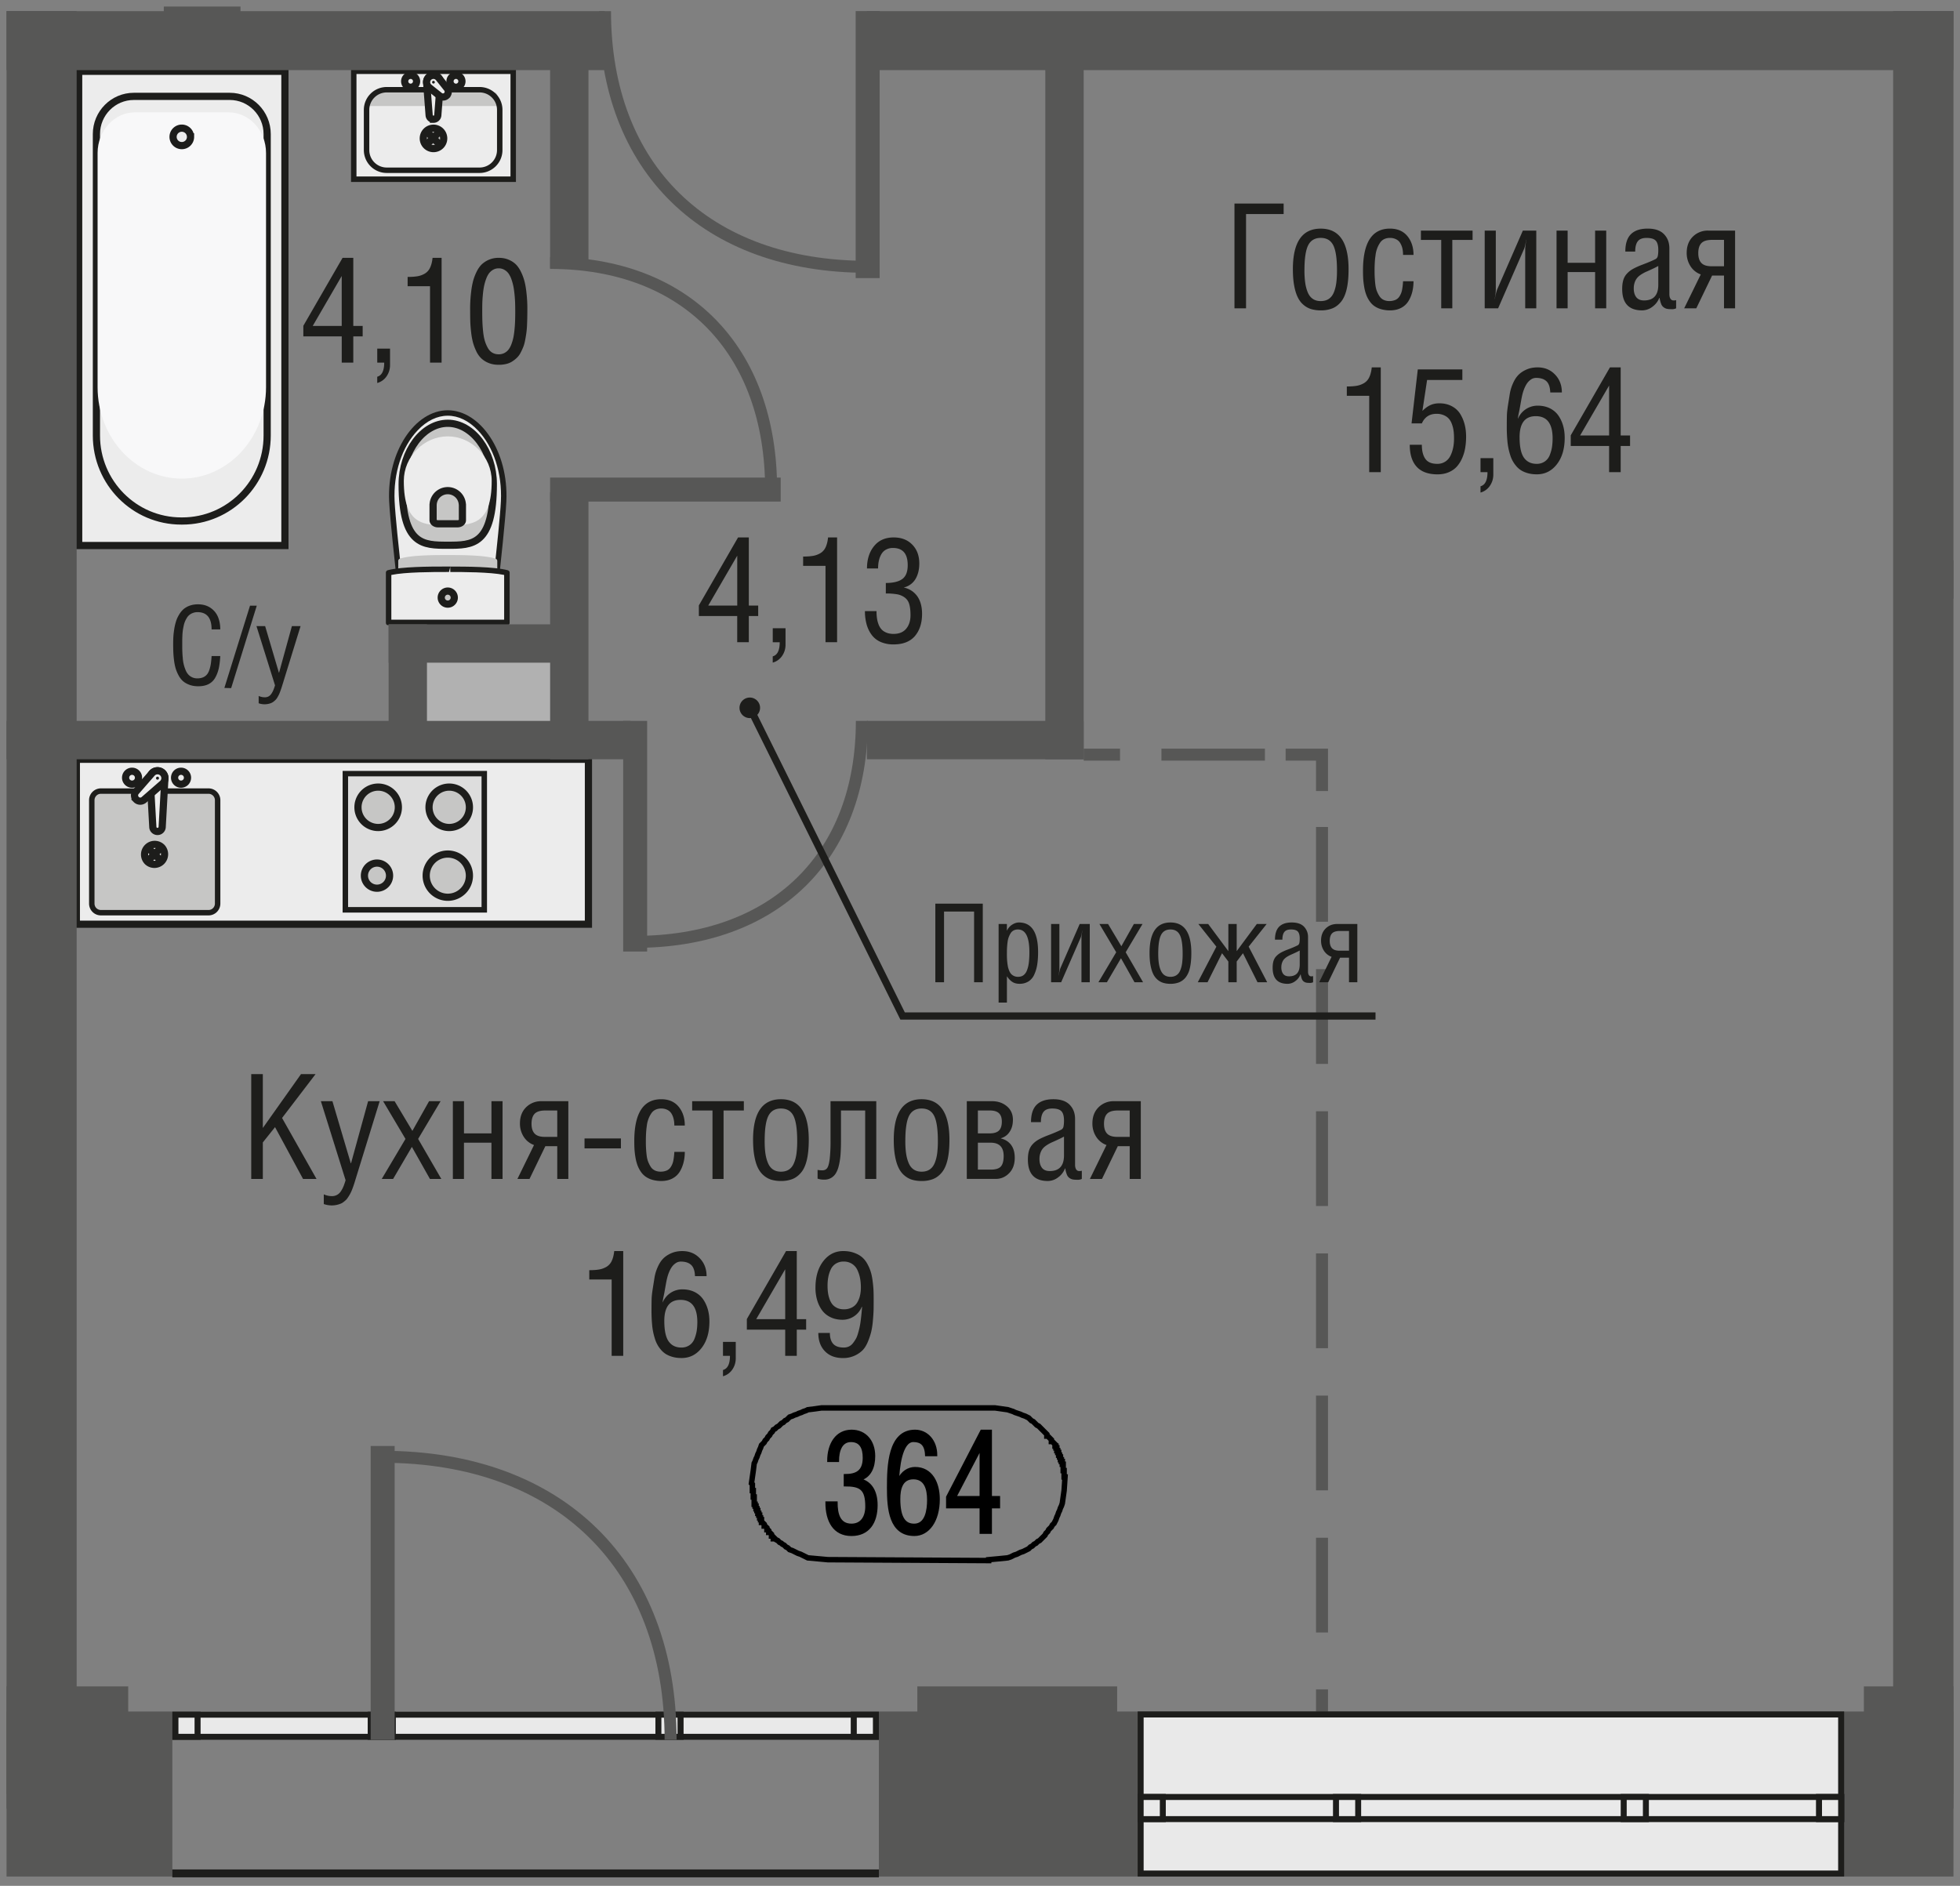
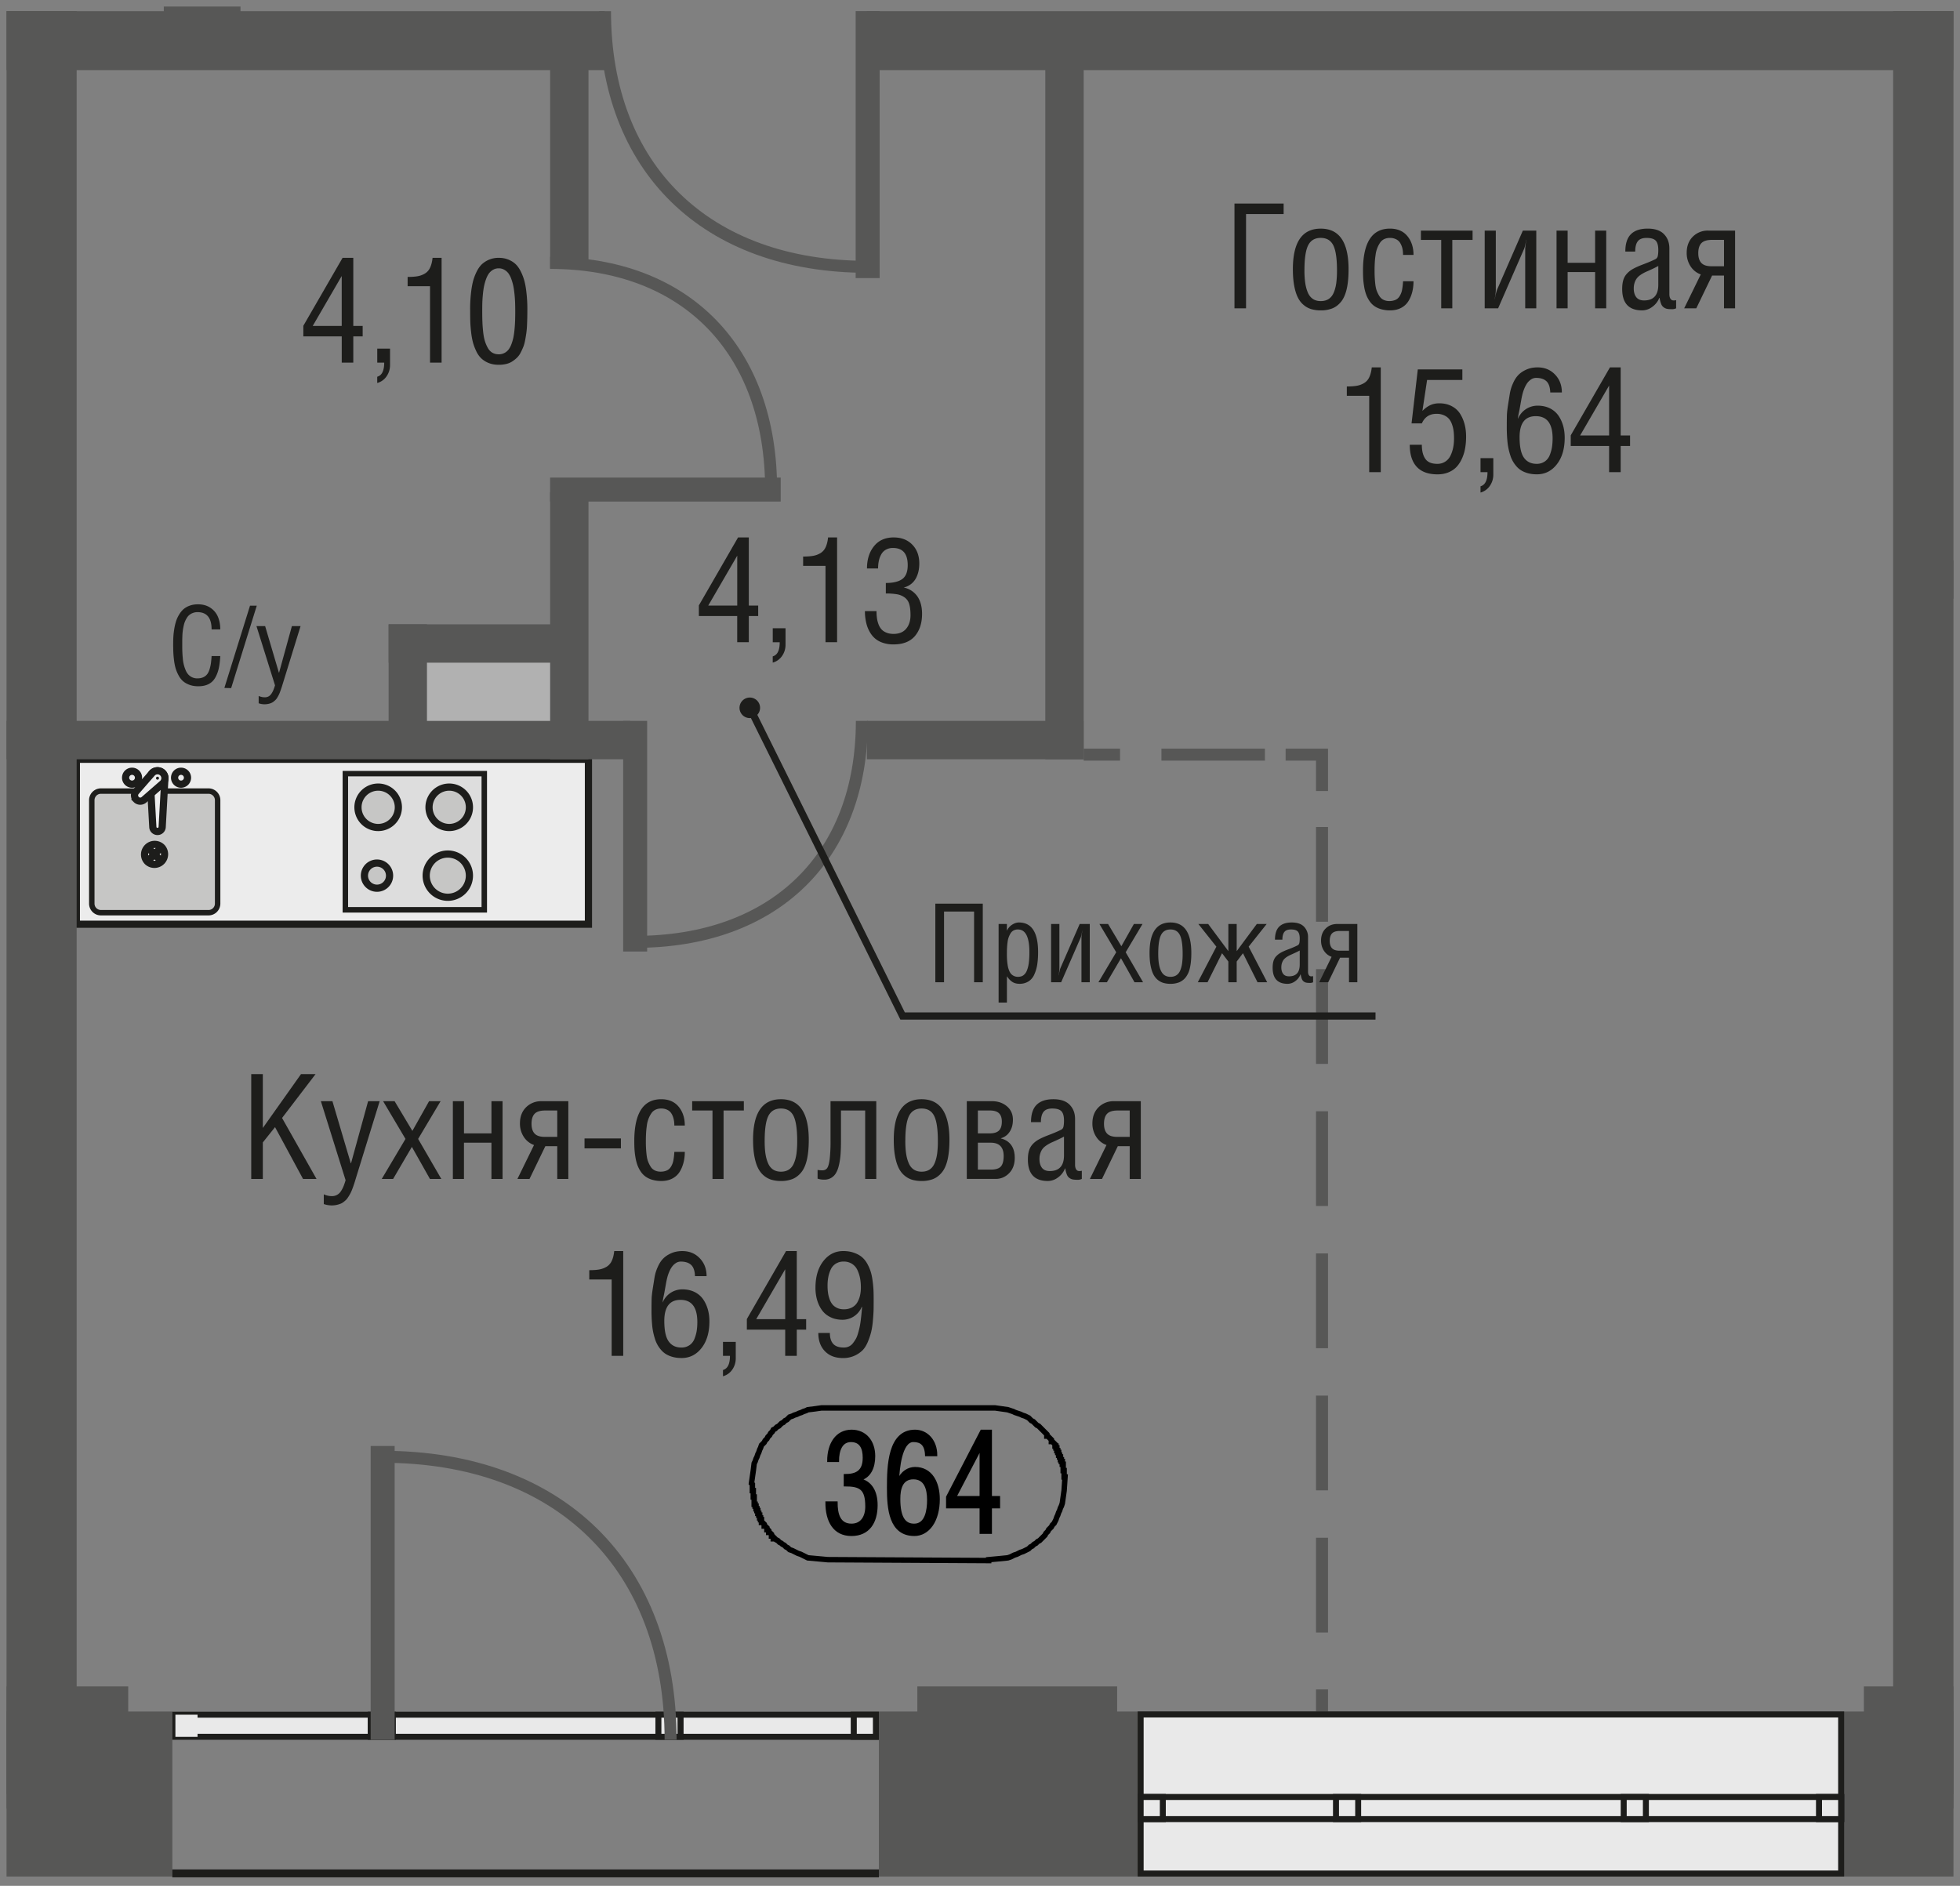
<svg xmlns="http://www.w3.org/2000/svg" version="1.1" viewBox="91.965 197.51 89.897 86.51">
  <rect x="91.965" y="197.51" width="89.897" height="86.51" fill="#808080" stroke="none" />
  <path fill="none" d="M92.265 197.81h89.297v85.91H92.265z" />
  <path fill="none" d="M94.927 199.905h83.665v75.023H94.927z" />
  <clipPath id="a">
    <path fill="none" d="M92.265 197.81h89.297v85.91H92.265z" />
  </clipPath>
  <g clip-path="url(#a)">
    <path fill="none" stroke="#000" stroke-width=".25" stroke-miterlimit="10" d="M140.771 265.264v-.292h-.042v-.292h-.041v-.125h-.042v-.083h-.042v-.125h-.041v-.084h-.042v-.125h-.042v-.083h-.041v-.125h-.042v-.083h-.042v-.084l-.125-.125h-.042v-.083l-.166-.167h-.042v-.083l-.375-.376-.083-.041-.167-.167-.084-.042-.125-.125-.166-.083-.125-.042-.084-.041-.25-.084-.083-.041-.25-.084-.584-.083h-7.961l-.292.042-.333.041-.084.042-.125.042-.083.041-.125.042-.083.042-.126.041-.083.042-.125.042-.125.125-.083.041-.084.084-.083.041-.125.125-.083.042-.084.083-.083.042-.042.084-.083.083-.042.083-.083.084-.042.083-.083.083-.042.084-.125.125-.042.125-.041.083-.042.125-.042.084-.041.125-.042.083-.042.125-.042.083-.041.334-.084.583.042.042v.292h.042v.292h.041v.333h.042v.084h.042v.124h.042v.084h.041v.125h.042v.083h.042v.125h.041v.084h.042v.125h.042l.083.083v.084h.042l.083.083v.083h.042l.041.042v.083h.042l.083.084v.083h.042l.042.042v.083h.083l.042.042.083.041.084.084.083.041.042.042.083.042.083.083.084.042.083.083.125.042.25.125.125.042.334.166.917.084 7.377.041v-.041l.459-.042.417-.042.125-.041.166-.084.126-.041.166-.084.125-.041.25-.125.084-.084.083-.041.084-.084.083-.042.083-.083.084-.042.25-.25.041-.083.084-.083.041-.084.125-.125.042-.083.083-.083.084-.167.042-.125.041-.084.042-.125.042-.083.041-.125.042-.083.042-.125.083-.584.042-.625z" />
    <g stroke="#000" stroke-width=".1" stroke-miterlimit="10">
      <path d="M130.713 265.179c.544 0 .871-.176.871-.8 0-.455-.158-.766-.59-.766-.444 0-.596.441-.596.916h-.444c0-.78.374-1.385 1.07-1.385.624 0 1.034.469 1.034 1.164 0 .507-.182.942-.638 1.072.497.124.748.553.748 1.177 0 .78-.356 1.365-1.15 1.365-.801 0-1.146-.637-1.146-1.488h.461c0 .507.112 1.02.685 1.02.461 0 .683-.357.683-.838 0-.82-.28-.97-.988-.97v-.467zM132.695 265.751c0-.975.03-2.607 1.239-2.607.555 0 .97.469.97 1.118h-.462c-.018-.487-.234-.65-.585-.65-.578 0-.683 1.307-.707 1.82h.006c.164-.402.48-.578.778-.578.753 0 1.086.676 1.086 1.43 0 1.001-.479 1.638-1.116 1.638-1.128 0-1.21-1.216-1.21-2.17zm.514.514c0 .89.263 1.19.684 1.19.549 0 .643-.664.643-1.138 0-.514-.14-.995-.679-.995-.549 0-.648.513-.648.943zM136.979 263.144h.432v3.043h.374v.468h-.374v1.17h-.467v-1.17h-1.537v-.475l1.572-3.036zm-1.198 3.043h1.163v-2.23l-1.163 2.23z" />
    </g>
    <g>
      <path fill="#B1B1B1" d="M110.526 227.031h7.53v4.43h-7.53z" />
      <path fill="#ECECEC" d="M95.466 232.34h23.487v7.567H95.466z" />
      <path fill="none" stroke="#1D1D1B" stroke-width=".33" stroke-miterlimit="10" d="M95.467 232.34h23.487v7.567H95.467z" />
      <path fill="#DDD" d="M107.805 232.997h6.371v6.249h-6.371z" />
      <path fill="#1D1D1B" d="M114.052 239.12h-6.122v-5.997h6.122v5.998zm.25-6.246h-6.622v6.499h6.622v-6.5z" />
      <path fill="#C6C6C5" d="M112.504 236.688a.991.991 0 110 1.982.991.991 0 010-1.982" />
      <path fill="none" stroke="#1D1D1B" stroke-width=".33" stroke-miterlimit="10" d="M112.504 236.688a.991.991 0 110 1.982.991.991 0 010-1.982z" />
      <path fill="#C6C6C5" d="M109.256 237.102a.576.576 0 110 1.153.576.576 0 010-1.153" />
      <path fill="none" stroke="#1D1D1B" stroke-width=".33" stroke-miterlimit="10" d="M109.256 237.102a.576.576 0 110 1.153.576.576 0 010-1.153z" />
      <path fill="#C6C6C5" d="M112.569 233.617a.926.926 0 110 1.853.926.926 0 010-1.853" />
      <path fill="none" stroke="#1D1D1B" stroke-width=".33" stroke-miterlimit="10" d="M112.569 233.617a.926.926 0 110 1.853.926.926 0 010-1.853z" />
      <path fill="#C6C6C5" d="M109.31 233.617a.926.926 0 110 1.853.926.926 0 010-1.853" />
      <path fill="none" stroke="#1D1D1B" stroke-width=".33" stroke-miterlimit="10" d="M109.31 233.617a.926.926 0 110 1.853.926.926 0 010-1.853z" />
      <path fill="#C6C6C5" d="M96.59 239.378a.417.417 0 01-.416-.418v-4.743c0-.23.187-.418.415-.418h4.942c.23 0 .416.189.416.418v4.743a.416.416 0 01-.416.418H96.59z" />
      <path fill="#1D1D1B" d="M101.532 233.924c.16 0 .29.134.29.294v4.741c0 .163-.13.295-.29.295H96.59a.292.292 0 01-.29-.295v-4.741c0-.16.13-.294.29-.294h4.942m0-.249H96.59a.542.542 0 00-.54.543v4.741c0 .3.241.543.54.543h4.942c.297 0 .54-.242.54-.543v-4.741a.543.543 0 00-.54-.543" />
      <path fill="#ECECEC" d="M98.733 237.039a.465.465 0 00.656-.658.464.464 0 10-.656.658" />
      <path fill="none" stroke="#1D1D1B" stroke-width=".33" stroke-miterlimit="10" d="M98.733 237.039a.465.465 0 00.656-.658.464.464 0 10-.656.658z" />
      <path fill="#ECECEC" d="M99.389 237.039l-.656-.658" />
      <path fill="none" stroke="#1D1D1B" stroke-width=".33" stroke-miterlimit="10" d="M99.389 237.039l-.656-.658" />
      <path fill="#ECECEC" d="M98.722 237.027l.656-.657" />
      <path fill="none" stroke="#1D1D1B" stroke-width=".33" stroke-miterlimit="10" d="M98.722 237.027l.656-.657" />
      <path fill="#ECECEC" d="M98.317 233.162a.296.296 0 11-.59-.001.296.296 0 01.59.001" />
      <path fill="none" stroke="#1D1D1B" stroke-width=".33" stroke-miterlimit="10" d="M98.317 233.162a.296.296 0 11-.59-.001.296.296 0 01.59.001z" />
      <path fill="#ECECEC" d="M100.564 233.162a.296.296 0 11-.59-.001.296.296 0 01.59.001" />
      <path fill="none" stroke="#1D1D1B" stroke-width=".33" stroke-miterlimit="10" d="M100.564 233.162a.296.296 0 11-.59-.001.296.296 0 01.59.001z" />
      <path fill="#ECECEC" d="M99.19 235.652c.109 0 .202-.083.213-.193l.123-2.213a.34.34 0 00-.337-.379.34.34 0 00-.337.38l.123 2.212c.01.11.104.193.214.193" />
      <path fill="none" stroke="#1D1D1B" stroke-width=".33" stroke-miterlimit="10" d="M99.19 235.652c.109 0 .202-.083.213-.193l.123-2.213a.34.34 0 00-.337-.379.34.34 0 00-.337.38l.123 2.212c.01.11.104.193.214.193z" />
      <path fill="#ECECEC" d="M98.212 234.184a.261.261 0 00.35.02l.838-.73a.34.34 0 10-.477-.478l-.73.837a.263.263 0 00.02.35" />
      <path fill="none" stroke="#1D1D1B" stroke-width=".33" stroke-miterlimit="10" d="M98.212 234.184h0a.261.261 0 00.35.02l.838-.73a.34.34 0 10-.477-.478l-.73.837a.263.263 0 00.02.35z" />
      <path fill="#1D1D1B" d="M99.141 233.159a.07.07 0 000 .097c.027.025.07.025.097 0a.072.072 0 000-.097.07.07 0 00-.097 0" />
      <defs>
-         <path id="b" d="M54.85 52.708h323.953v178.273H54.85z" />
-       </defs>
+         </defs>
      <clipPath id="c">
        <use href="#b" overflow="visible" />
      </clipPath>
      <g clip-path="url(#c)">
        <defs>
          <path id="d" d="M54.85 52.708h323.954v178.273H54.85z" />
        </defs>
        <clipPath id="e">
          <use href="#d" overflow="visible" />
        </clipPath>
-         <path clip-path="url(#e)" fill="#ECECEC" d="M108.191 200.778h7.311v4.952h-7.311z" />
        <path clip-path="url(#e)" fill="#1D1D1B" d="M115.379 205.606h-7.064v-4.702h7.064v4.702zm.25-4.953h-7.564v5.203h7.564v-5.203z" />
        <path clip-path="url(#e)" fill="#C6C6C5" d="M114.838 202.373h-6.013v-.008c0-.34-.017-.615.54-.615h5.295c.118 0 .178.276.178.615v.008z" />
        <path clip-path="url(#e)" fill="#1D1D1B" d="M113.961 201.75c.443 0 .8.36.8.802v1.841a.8.8 0 01-.8.802h-4.26a.8.8 0 01-.798-.802v-1.84c0-.443.359-.803.798-.803h4.26m0-.249h-4.26a1.05 1.05 0 00-1.048 1.051v1.841c0 .58.47 1.051 1.048 1.051h4.26c.58 0 1.05-.47 1.05-1.051v-1.84a1.05 1.05 0 00-1.05-1.052" />
        <path clip-path="url(#e)" fill="#ECECEC" d="M111.072 201.239a.273.273 0 11-.546.001.273.273 0 01.546-.001" />
-         <path clip-path="url(#e)" fill="none" stroke="#1D1D1B" stroke-width=".33" stroke-miterlimit="10" d="M111.072 201.239a.273.273 0 11-.546.001.273.273 0 01.546-.001z" />
        <path clip-path="url(#e)" fill="#ECECEC" d="M113.152 201.239a.273.273 0 11-.547.001.273.273 0 01.547-.001" />
        <path clip-path="url(#e)" fill="none" stroke="#1D1D1B" stroke-width=".33" stroke-miterlimit="10" d="M113.152 201.239a.273.273 0 11-.547.001.273.273 0 01.547-.001z" />
        <path clip-path="url(#e)" fill="#ECECEC" d="M111.846 202.98a.2.2 0 01-.198-.178l-.113-1.485a.314.314 0 11.623 0l-.113 1.485a.2.2 0 01-.199.179" />
        <path clip-path="url(#e)" fill="none" stroke="#1D1D1B" stroke-width=".33" stroke-miterlimit="10" d="M111.846 202.98a.2.2 0 01-.198-.178l-.113-1.485a.314.314 0 11.623 0l-.113 1.485a.2.2 0 01-.199.179z" />
        <path clip-path="url(#e)" fill="#ECECEC" d="M112.454 201.89a.243.243 0 01-.324.017l-.478-.38a.316.316 0 01-.03-.47.317.317 0 01.47.03l.38.478a.245.245 0 01-.018.324" />
        <path clip-path="url(#e)" fill="none" stroke="#1D1D1B" stroke-width=".33" stroke-miterlimit="10" d="M112.454 201.89h0a.243.243 0 01-.324.017l-.478-.38a.316.316 0 01-.03-.47.317.317 0 01.47.03l.38.478a.245.245 0 01-.018.324z" />
-         <path clip-path="url(#e)" fill="#1D1D1B" d="M111.89 201.236a.064.064 0 010 .09.065.065 0 01-.088 0 .064.064 0 010-.09.062.062 0 01.088 0" />
        <path clip-path="url(#e)" fill="#C6C6C5" d="M112.162 203.512a.468.468 0 11-.662.66.468.468 0 01.662-.66" />
        <path clip-path="url(#e)" fill="none" stroke="#1D1D1B" stroke-width=".33" stroke-miterlimit="10" d="M112.162 203.512a.468.468 0 11-.662.66.468.468 0 01.662-.66z" />
        <path clip-path="url(#e)" fill="#C6C6C5" d="M112.162 204.172l-.66-.661" />
        <path clip-path="url(#e)" fill="none" stroke="#1D1D1B" stroke-width=".33" stroke-miterlimit="10" d="M112.162 204.172l-.66-.661" />
        <path clip-path="url(#e)" fill="#C6C6C5" d="M111.502 204.172l.66-.661" />
        <path clip-path="url(#e)" fill="none" stroke="#1D1D1B" stroke-width=".33" stroke-miterlimit="10" d="M111.502 204.172l.66-.661" />
        <path clip-path="url(#e)" fill="#ECECEC" d="M112.501 224.569c-.607 0-1.2-.348-1.665-.98l-.61-.041c-.052-.464-.255-2.351-.289-3.042-.06-1.311.348-2.563 1.095-3.344.44-.462.95-.705 1.47-.705s1.029.243 1.47.707c.747.78 1.156 2.03 1.094 3.342-.034.687-.236 2.558-.287 3.034h-.512c-.566.681-1.158 1.029-1.766 1.029" />
        <path clip-path="url(#e)" fill="#1D1D1B" d="M112.501 216.58c.487 0 .965.231 1.382.67.722.757 1.118 1.972 1.056 3.25-.028.633-.207 2.31-.272 2.915h-.527l-.076.101c-.44.598-.995.926-1.563.926-.567 0-1.123-.328-1.563-.926l-.075-.101h-.525c-.067-.605-.245-2.282-.274-2.915-.062-1.278.335-2.493 1.058-3.25.417-.439.894-.67 1.38-.67m0-.25c-1.486 0-2.797 1.876-2.688 4.182.036.79.298 3.153.298 3.153h.624c.472.64 1.09 1.03 1.765 1.03.676 0 1.293-.39 1.766-1.03h.626s.26-2.362.296-3.153c.11-2.306-1.203-4.182-2.688-4.182" />
        <path clip-path="url(#e)" fill="#C6C6C5" d="M114.773 223.24a.115.115 0 00-.074-.102c-.53-.17-1.648-.166-2.197-.166-.549 0-1.667-.004-2.198.166a.112.112 0 00-.073.103v2.319c0 .055.032.1.073.1h4.395c.04 0 .074-.045.074-.1v-2.32z" />
        <path clip-path="url(#e)" fill="#ECECEC" d="M109.757 226.063l.033-2.296c.626-.142 1.954-.142 2.593-.142h.195c.707 0 2.016.002 2.638.16l-.002 2.278h-5.457z" />
        <path clip-path="url(#e)" fill="#1D1D1B" d="M112.617 223.5v.249c.556 0 1.822 0 2.471.135v2.053h-5.174v-2.052c.644-.135 1.894-.136 2.514-.136h.13l.06-.25m0 0h-.229c-.718 0-2.005.004-2.632.166-.035.008-.093.045-.093.102v2.319c0 .057.041.102.093.102h5.49c.051 0 .093-.045.093-.102v-2.32c0-.056-.059-.093-.094-.1-.627-.163-1.91-.166-2.629-.166" />
        <path clip-path="url(#e)" fill="#C6C6C5" d="M112.501 222.522c1.135 0 2.091 0 2.091-2.798 0-1.515-.956-2.797-2.09-2.797s-2.092 1.282-2.092 2.797c0 2.798.958 2.798 2.091 2.798" />
        <path clip-path="url(#e)" fill="none" stroke="#1D1D1B" stroke-width=".33" stroke-miterlimit="10" d="M112.501 222.522c1.135 0 2.091 0 2.091-2.798 0-1.515-.956-2.797-2.09-2.797s-2.092 1.282-2.092 2.797c0 2.798.958 2.798 2.091 2.798z" />
        <path clip-path="url(#e)" fill="#ECECEC" d="M112.501 221.608c-1.092 0-2.015 0-2.015-2.04 0-1.107.923-2.041 2.015-2.041 1.093 0 2.016.934 2.016 2.04 0 2.041-.923 2.041-2.016 2.041" />
        <path clip-path="url(#e)" fill="#C6C6C5" d="M112.057 221.538h.888c.127 0 .229-.074.229-.164v-.717a.065.065 0 00-.004-.02.671.671 0 00-1.338 0l-.003.02v.717c0 .09.103.164.228.164" />
        <path clip-path="url(#e)" fill="none" stroke="#1D1D1B" stroke-width=".33" stroke-miterlimit="10" d="M112.057 221.538h.888c.127 0 .229-.074.229-.164v-.717a.065.065 0 00-.004-.02.671.671 0 00-1.338 0l-.003.02v.717c0 .09.103.164.228.164z" />
        <path clip-path="url(#e)" fill="#C6C6C5" d="M112.203 224.924a.299.299 0 11.598 0 .298.298 0 11-.598 0" />
        <path clip-path="url(#e)" fill="none" stroke="#1D1D1B" stroke-width=".33" stroke-miterlimit="10" d="M112.203 224.924a.299.299 0 11.598 0 .298.298 0 11-.598 0z" />
        <path clip-path="url(#e)" fill="#ECECEC" d="M95.574 222.535h9.459V200.78h-9.46z" />
        <path clip-path="url(#e)" fill="none" stroke="#1D1D1B" stroke-width=".33" stroke-miterlimit="10" d="M95.574 222.535h9.459V200.78h-9.46z" />
-         <path clip-path="url(#e)" fill="#ECECEC" d="M102.502 201.931h-4.397c-.95 0-1.718.775-1.718 1.73v13.826c0 2.167 1.743 3.923 3.893 3.923h.046c2.15 0 3.893-1.756 3.893-3.923v-13.826c0-.955-.77-1.73-1.717-1.73" />
+         <path clip-path="url(#e)" fill="#ECECEC" d="M102.502 201.931h-4.397v13.826c0 2.167 1.743 3.923 3.893 3.923h.046c2.15 0 3.893-1.756 3.893-3.923v-13.826c0-.955-.77-1.73-1.717-1.73" />
        <path clip-path="url(#e)" fill="none" stroke="#1D1D1B" stroke-width=".33" stroke-miterlimit="10" d="M102.502 201.931h-4.397c-.95 0-1.718.775-1.718 1.73v13.826c0 2.167 1.743 3.923 3.893 3.923h.046c2.15 0 3.893-1.756 3.893-3.923v-13.826c0-.955-.77-1.73-1.717-1.73z" />
        <path clip-path="url(#e)" fill="#F8F8F9" d="M102.447 202.663H98.16c-.95 0-1.719.836-1.719 1.867v10.739c0 2.317 1.73 4.196 3.863 4.196s3.863-1.879 3.863-4.196V204.53c0-1.031-.77-1.867-1.719-1.867" />
        <path clip-path="url(#e)" fill="#ECECEC" d="M100.704 203.789a.4.4 0 11-.801 0 .4.4 0 11.8 0" />
        <path clip-path="url(#e)" fill="none" stroke="#1D1D1B" stroke-width=".33" stroke-miterlimit="10" d="M100.704 203.789a.4.4 0 11-.801 0 .4.4 0 11.8 0z" />
      </g>
      <path fill="#575756" d="M178.796 198.019h3.18v81.788h-3.18zM91.963 198.019h3.518v81.788h-3.518z" />
      <path fill="#575756" d="M131.729 198.021h94.449v2.706h-94.449zM82.831 198.021H119.7v2.706H82.831z" />
      <path fill="#575756" d="M99.478 196.228h3.518v3.109h-3.518zM89.128 274.87h8.718v5.609h-8.718zM134.039 274.87h9.165v5.609h-9.165zM177.453 274.87h8.704v5.609h-8.704zM61.392 230.58h32.329v1.76H61.392zM93.722 230.58h27.158v1.76H93.722zM131.726 230.58h9.941v1.76h-9.941z" />
      <path fill="#575756" d="M139.909 199.373h1.759v32.967h-1.759zM117.197 220.09h1.759v12.25h-1.759zM117.197 200.019h1.759v9.804h-1.759z" />
      <path fill="#575756" d="M109.791 226.15h8.284v1.759h-8.284z" />
      <path fill="#575756" d="M109.789 226.15h1.759v5.505h-1.759zM180.385 223.213h26.705v1.759h-26.705zM132.276 276.022h55.995v7.57h-55.995zM43.459 276.022H99.87v7.57H43.459z" />
      <path fill="none" stroke="#575756" stroke-width=".55" stroke-miterlimit="10" d="M131.76 209.75c-7.41 0-12.046-4.515-12.046-11.73" />
      <path fill="none" stroke="#575756" stroke-width="1.1" stroke-miterlimit="10" d="M131.761 198.019v12.25" />
      <path fill="none" stroke="#575756" stroke-width=".55" stroke-miterlimit="10" d="M121.097 240.716c6.399 0 10.398-3.903 10.398-10.136" />
      <path fill="none" stroke="#575756" stroke-width="1.1" stroke-miterlimit="10" d="M121.097 230.58v10.578" />
      <path fill="none" stroke="#575756" stroke-width=".55" stroke-miterlimit="10" d="M127.333 219.969c0-6.399-3.903-10.398-10.136-10.398" />
      <path fill="none" stroke="#575756" stroke-width="1.1" stroke-miterlimit="10" d="M117.196 219.969h10.577" />
      <path fill="none" stroke="#575756" stroke-width=".55" stroke-miterlimit="10" d="M141.668 232.128h1.668" />
      <path fill="none" stroke="#575756" stroke-width=".55" stroke-miterlimit="10" stroke-dasharray="5.007,2.504" d="M145.235 232.128h4.747" />
      <path fill="none" stroke="#575756" stroke-width=".55" stroke-miterlimit="10" d="M150.932 232.128h1.668v1.669" />
      <path fill="none" stroke="#575756" stroke-width=".55" stroke-miterlimit="10" stroke-dasharray="4.347,2.174" d="M152.6 235.446v38.737" />
      <path fill="none" stroke="#575756" stroke-width=".55" stroke-miterlimit="10" d="M152.6 275.008v1.668" />
      <path fill="#E9E9E9" d="M144.283 276.157h32.129v7.298h-32.129z" />
      <path fill="#1D1D1B" d="M176.273 283.317h-31.854v-7.022h31.854v7.022zm.275-7.297h-32.404v7.572h32.404v-7.572z" />
      <path fill="#E9E9E9" d="M144.283 279.944h32.133v1.015h-32.133z" />
      <path fill="#1D1D1B" d="M144.42 280.081h31.858v.74h-31.859v-.74zm-.276 1.013h32.408v-1.288h-32.408v1.288z" />
      <path fill="#E9E9E9" d="M144.283 279.944h1.016v1.015h-1.016z" />
      <path fill="#1D1D1B" d="M144.42 280.081h.742v.74h-.743v-.74zm-.276 1.013h1.291v-1.288h-1.291v1.288z" />
      <path fill="#E9E9E9" d="M175.395 279.944h1.016v1.015h-1.016z" />
      <path fill="#1D1D1B" d="M175.532 280.081h.741v.74h-.74v-.74zm-.275 1.013h1.292v-1.288h-1.292v1.288z" />
      <path fill="#E9E9E9" d="M153.243 279.944h1.016v1.015h-1.016z" />
      <path fill="#1D1D1B" d="M153.379 280.081h.743v.74h-.743v-.74zm-.275 1.013h1.291v-1.288h-1.291v1.288z" />
      <path fill="#E9E9E9" d="M166.437 279.944h1.018v1.015h-1.018z" />
      <path fill="#1D1D1B" d="M166.575 280.081h.743v.74h-.743v-.74zm-.275 1.013h1.292v-1.288H166.3v1.288z" />
      <path fill="#E9E9E9" d="M100.007 276.169h32.133v1.015h-32.133z" />
      <path fill="#1D1D1B" d="M100.144 276.305h31.858v.74h-31.858v-.74zm-.276 1.015h32.408v-1.288H99.868v1.288z" />
      <path fill="#E9E9E9" d="M131.123 276.169h1.016v1.015h-1.016z" />
      <path fill="#1D1D1B" d="M131.261 276.305h.741v.74h-.74v-.74zm-.276 1.015h1.291v-1.288h-1.291v1.288z" />
      <path fill="#E9E9E9" d="M100.01 276.169h1.016v1.015h-1.016z" />
-       <path fill="#1D1D1B" d="M100.149 276.305h.74v.74h-.74v-.74zm-.275 1.015h1.291v-1.288h-1.291v1.288z" />
      <path fill="#E9E9E9" d="M122.163 276.169h1.016v1.015h-1.016z" />
      <path fill="#1D1D1B" d="M122.3 276.305h.74v.74h-.74v-.74zm-.274 1.015h1.292v-1.288h-1.292v1.288z" />
      <path fill="#E9E9E9" d="M108.965 276.169h1.016v1.015h-1.016z" />
      <path fill="#1D1D1B" d="M109.103 276.305h.743v.74h-.743v-.74zm-.273 1.015h1.291v-1.288h-1.291v1.288z" />
      <path fill="none" stroke="#575756" stroke-width=".55" stroke-miterlimit="10" d="M109.516 264.338c8.126 0 13.207 4.998 13.207 12.98" />
      <path fill="none" stroke="#575756" stroke-width="1.1" stroke-miterlimit="10" d="M109.516 277.319v-13.478" />
      <path fill="none" stroke="#1D1D1B" stroke-width=".363" stroke-miterlimit="10" d="M99.868 283.448h32.408" />
      <g fill="#1D1D1B">
        <path d="M153.738 215.666v-.427c.187 0 .34-.011.46-.033a.978.978 0 00.335-.125.608.608 0 00.236-.27c.056-.117.093-.266.113-.449h.413v4.807h-.53v-3.503h-1.027zM156.625 217.914h.554c0 .277.053.49.16.644s.288.23.547.23a.657.657 0 00.359-.097.662.662 0 00.239-.263c.058-.112.1-.236.129-.37s.042-.28.042-.437c0-.122-.006-.232-.018-.33a1.47 1.47 0 00-.07-.302c-.035-.102-.08-.188-.137-.257s-.134-.127-.233-.171a.824.824 0 00-.343-.068c-.32 0-.545.147-.675.44h-.472l.286-2.476h2.044v.483h-1.617l-.215 1.42c.12-.12.24-.208.36-.264s.26-.085.415-.085c.213 0 .401.043.564.128.163.084.291.199.385.344.093.146.163.308.21.485.047.177.07.367.07.571 0 .179-.013.348-.04.507-.025.16-.07.316-.136.468a1.452 1.452 0 01-.242.392c-.097.11-.222.199-.375.265s-.326.099-.517.099c-.423 0-.742-.116-.955-.347s-.319-.567-.319-1.009zM159.87 219.169v-.642h.587v.756c0 .189-.053.36-.157.513a.758.758 0 01-.43.309v-.288c.213-.058.32-.274.32-.648h-.32zM161.075 217.041c0-.184.002-.34.005-.468s.021-.29.053-.493l.082-.516a1.9 1.9 0 01.14-.458c.07-.164.154-.294.25-.393.097-.1.22-.183.372-.25s.321-.1.513-.1c.32 0 .585.108.795.326.21.216.316.49.316.824h-.532c-.008-.241-.067-.413-.176-.515-.11-.102-.267-.153-.473-.153a.413.413 0 00-.244.079.695.695 0 00-.19.2c-.052.081-.098.18-.14.296s-.079.271-.113.467l-.064.36a5.485 5.485 0 01-.04.198c-.02.088-.034.177-.046.267h.007a.981.981 0 01.379-.445.984.984 0 01.52-.148c.21 0 .394.04.556.118.162.08.292.189.39.327s.171.293.221.465c.05.173.075.36.075.56 0 .506-.12.912-.36 1.22-.24.307-.545.46-.914.46-.14 0-.268-.014-.386-.044-.119-.03-.221-.072-.308-.121s-.166-.115-.237-.194a1.389 1.389 0 01-.297-.536 2.914 2.914 0 01-.128-.657 6.847 6.847 0 01-.026-.676zm.587.525c0 .439.067.752.2.94.134.187.327.282.582.282a.64.64 0 00.376-.11c.103-.072.18-.171.228-.296s.083-.248.101-.368.028-.251.028-.393c0-.68-.258-1.02-.772-1.02-.495 0-.743.322-.743.965zM164.008 217.967v-.486l1.799-3.119h.492v3.125h.43v.48h-.43v1.202h-.531v-1.202h-1.76zm.43-.48h1.33v-2.29l-1.33 2.29z" />
      </g>
      <g fill="#1D1D1B">
        <path d="M118.993 256.204v-.427c.187 0 .34-.011.46-.033a.978.978 0 00.335-.125.608.608 0 00.236-.27c.056-.116.093-.266.113-.449h.413v4.807h-.531v-3.503h-1.026zM121.847 257.58c0-.185.002-.342.005-.469s.021-.29.053-.493l.082-.516a1.9 1.9 0 01.14-.458c.07-.163.154-.294.25-.393.097-.1.22-.183.372-.25s.321-.1.513-.1c.32 0 .585.108.795.326.21.216.316.49.316.824h-.532c-.008-.241-.067-.413-.176-.515-.11-.102-.267-.153-.473-.153a.413.413 0 00-.244.079.695.695 0 00-.19.2c-.052.081-.098.18-.14.296s-.079.272-.113.467l-.064.36a5.485 5.485 0 01-.04.198c-.02.088-.034.177-.046.267h.007a.981.981 0 01.379-.445.984.984 0 01.52-.148c.21 0 .394.04.556.118.162.08.292.189.39.327s.17.293.221.465c.05.173.075.36.075.56 0 .506-.12.912-.36 1.22-.24.307-.545.46-.914.46-.14 0-.268-.014-.386-.044-.119-.03-.221-.072-.308-.121s-.166-.115-.237-.194a1.389 1.389 0 01-.298-.536 2.914 2.914 0 01-.127-.657 6.847 6.847 0 01-.026-.676zm.587.524c0 .44.066.753.2.94.134.188.327.282.582.282a.64.64 0 00.376-.11c.103-.072.18-.171.228-.296s.083-.248.101-.368.028-.251.028-.393c0-.68-.258-1.02-.772-1.02-.495 0-.743.322-.743.965zM125.125 259.707v-.641h.586v.755c0 .189-.052.36-.156.513a.758.758 0 01-.43.309v-.287c.213-.059.32-.275.32-.649h-.32zM126.22 258.505v-.486l1.798-3.119h.492v3.125h.43v.48h-.43v1.202h-.531v-1.202h-1.76zm.43-.48h1.329v-2.29l-1.33 2.29zM129.367 256.585c0-.506.12-.913.36-1.222s.545-.463.914-.463c.18 0 .342.025.485.076.144.05.264.113.36.192.097.078.18.179.249.3.07.124.123.245.161.364.039.12.069.26.09.424.022.163.036.308.042.434s.008.27.008.433c0 .195-.001.352-.003.469a7.626 7.626 0 01-.032.494 3.518 3.518 0 01-.078.52 3.212 3.212 0 01-.152.455c-.07.168-.153.3-.25.397a1.258 1.258 0 01-.893.35c-.349 0-.625-.104-.827-.313-.202-.208-.303-.487-.303-.838h.53c0 .222.052.389.154.501.102.112.264.168.485.168.083 0 .16-.016.23-.048s.132-.08.184-.146.098-.135.139-.205c.04-.07.074-.16.104-.27a3.455 3.455 0 00.123-.61 11.21 11.21 0 00.058-.589h-.014a.952.952 0 01-.882.594c-.21 0-.394-.04-.556-.12-.162-.078-.292-.187-.39-.324s-.171-.292-.221-.464a2.001 2.001 0 01-.075-.559zm.554-.1c0 .11.006.212.018.307.012.095.034.191.067.29a.824.824 0 00.13.253c.054.07.127.126.217.171.09.044.195.066.314.066a.778.778 0 00.374-.085.605.605 0 00.244-.23c.057-.099.1-.204.125-.318.027-.115.04-.238.04-.37 0-.143-.012-.279-.035-.406a1.602 1.602 0 00-.117-.376.675.675 0 00-.246-.295.682.682 0 00-.391-.11.654.654 0 00-.367.1.622.622 0 00-.23.271c-.052.113-.089.23-.11.35-.022.12-.033.247-.033.381z" />
      </g>
      <g fill="#1D1D1B">
        <path d="M124.019 225.769v-.487l1.798-3.118h.493v3.125h.43v.48h-.43v1.202h-.532v-1.202h-1.76zm.43-.48h1.33V223l-1.33 2.29zM127.408 226.97v-.64h.586v.755c0 .189-.052.36-.157.513a.758.758 0 01-.43.308v-.287c.214-.058.32-.274.32-.648h-.32zM128.801 223.468v-.427c.187 0 .341-.012.461-.033a.978.978 0 00.335-.125.608.608 0 00.236-.27c.055-.117.093-.266.112-.449h.414v4.807h-.531v-3.503H128.8zM131.636 225.543h.531c0 .113.006.217.019.31.011.093.034.187.068.282s.079.174.136.238c.056.064.131.116.226.156s.206.06.332.06c.253 0 .445-.078.578-.235.133-.159.2-.367.2-.624 0-.211-.02-.381-.06-.511a.56.56 0 00-.206-.3.84.84 0 00-.344-.146 2.97 2.97 0 00-.522-.038v-.482c.336 0 .587-.06.754-.18.167-.122.25-.334.25-.638 0-.526-.225-.788-.676-.788a.65.65 0 00-.32.076c-.092.05-.163.122-.214.212s-.09.19-.113.298c-.024.109-.036.227-.036.355h-.509c0-.417.108-.759.323-1.024.215-.267.515-.4.902-.4.353 0 .637.11.852.33s.322.508.322.866c0 .278-.058.515-.175.712a.843.843 0 01-.542.389 1 1 0 01.63.408c.143.208.214.476.214.802 0 .42-.11.76-.328 1.017-.22.255-.546.383-.98.383a1.45 1.45 0 01-.592-.113 1.014 1.014 0 01-.41-.323 1.457 1.457 0 01-.233-.483 2.242 2.242 0 01-.077-.609z" />
      </g>
      <g fill="#1D1D1B">
        <path d="M105.878 212.941v-.486l1.8-3.118h.491v3.125h.43v.48h-.43v1.202h-.53v-1.203h-1.76zm.43-.479h1.33v-2.291l-1.33 2.291zM109.268 214.144v-.642h.586v.756c0 .188-.052.36-.157.513a.758.758 0 01-.43.308v-.287c.213-.059.32-.274.32-.648h-.32zM110.661 210.64v-.426c.187 0 .341-.012.461-.033a.978.978 0 00.335-.125.608.608 0 00.235-.27c.056-.117.094-.266.113-.449h.414v4.807h-.531v-3.503h-1.027zM113.529 211.781a6.355 6.355 0 01.047-.894 3.61 3.61 0 01.083-.467c.035-.136.085-.273.152-.415s.144-.258.232-.35a1.113 1.113 0 01.795-.317c.17-.001.323.028.46.087.137.058.25.134.34.226.088.092.166.21.232.351.067.14.117.28.151.413.035.135.063.29.084.467a6.572 6.572 0 01.047.9 14.741 14.741 0 01-.016.673 3.823 3.823 0 01-.031.339 7.708 7.708 0 01-.054.323c-.022.117-.05.22-.085.307s-.075.175-.122.265a.888.888 0 01-.168.23c-.065.063-.138.12-.218.173a.902.902 0 01-.277.115 1.444 1.444 0 01-.342.037c-.172 0-.326-.027-.462-.083a1.06 1.06 0 01-.338-.212 1.095 1.095 0 01-.233-.335 2.388 2.388 0 01-.15-.402 3.29 3.29 0 01-.083-.47 5.898 5.898 0 01-.038-.478 15.403 15.403 0 01-.006-.483zm.554 0c0 .189.002.354.008.495s.016.293.034.457.043.301.078.416c.035.113.08.22.134.317s.123.172.208.222c.085.05.183.075.294.075a.556.556 0 00.45-.217.944.944 0 00.135-.253c.037-.102.068-.206.09-.312a3.47 3.47 0 00.051-.373c.014-.143.022-.277.026-.402a13.227 13.227 0 000-.803c-.004-.115-.012-.242-.026-.38s-.03-.261-.052-.372a2.364 2.364 0 00-.09-.325 1.084 1.084 0 00-.134-.27.605.605 0 00-.194-.171.508.508 0 00-.256-.066.515.515 0 00-.26.067.623.623 0 00-.192.173c-.05.07-.095.16-.133.267a2.354 2.354 0 00-.09.324c-.021.109-.039.233-.052.374-.013.14-.021.266-.025.38-.003.115-.004.24-.004.377z" />
      </g>
      <g fill="#1D1D1B">
        <path d="M148.585 211.653v-4.806h2.255v.482h-1.724v4.324h-.531zM151.264 209.858c0-1.24.426-1.86 1.278-1.86.851 0 1.276.621 1.276 1.866 0 .357-.028.659-.086.907-.058.247-.144.441-.26.583s-.247.242-.397.302a1.4 1.4 0 01-.533.092 1.53 1.53 0 01-.43-.056.969.969 0 01-.35-.189c-.109-.089-.199-.204-.27-.347s-.128-.322-.168-.54c-.04-.218-.06-.471-.06-.758zm.53.052c0 .222.013.414.037.578s.063.31.118.44c.055.13.133.227.231.294s.22.1.362.1c.146 0 .269-.034.368-.1s.177-.165.231-.295c.054-.131.092-.277.114-.439a4.47 4.47 0 00.032-.578c0-.539-.057-.922-.17-1.147s-.305-.34-.575-.34c-.27 0-.463.114-.577.34s-.17.608-.17 1.147zM154.48 209.92c0-1.282.412-1.923 1.236-1.923.343 0 .61.114.798.342.189.228.283.517.283.864h-.48c0-.104-.009-.2-.028-.287s-.051-.169-.095-.246-.106-.138-.188-.18a.621.621 0 00-.296-.066.596.596 0 00-.262.057.48.48 0 00-.188.168 1.283 1.283 0 00-.203.557c-.018.12-.03.235-.036.346a6.03 6.03 0 00-.01.368c0 .12.002.222.007.308s.012.19.025.31c.014.12.035.222.065.304.03.083.07.163.118.241s.11.138.19.178.17.06.274.06c.076 0 .144-.01.205-.029a.422.422 0 00.262-.192.825.825 0 00.12-.32 2.933 2.933 0 00.04-.368h.48c0 .176-.02.341-.059.495s-.098.295-.179.424a.855.855 0 01-.335.305c-.143.074-.31.112-.5.112a1.48 1.48 0 01-.412-.054 1.028 1.028 0 01-.312-.145.872.872 0 01-.223-.232 1.344 1.344 0 01-.15-.29 1.97 1.97 0 01-.09-.343c-.023-.13-.038-.253-.046-.371s-.011-.25-.011-.393zM157.136 208.515v-.427h2.37v.427h-.93v3.138h-.508v-3.138h-.932zM160.062 211.653v-3.565h.509v2.712c0 .115-.018.257-.052.427h.006a3.14 3.14 0 01.104-.427l1.183-2.712h.616v3.565h-.508v-2.7c0-.095.017-.242.052-.444h-.006c-.037.225-.073.373-.108.443l-1.18 2.701h-.616zM163.357 211.653v-3.565h.509v1.477h1.26v-1.477h.51v3.565h-.51v-1.662h-1.26v1.662h-.51zM166.368 210.767c0-.159.017-.294.05-.406a.734.734 0 01.165-.295c.077-.084.167-.156.27-.214s.238-.121.404-.187c.268-.1.48-.188.634-.266a.199.199 0 00.109-.144c.016-.07.024-.162.024-.277 0-.204-.04-.348-.119-.43-.079-.083-.219-.124-.42-.124-.187 0-.32.05-.4.153-.08.102-.12.26-.12.473h-.453c0-.361.085-.627.257-.797.17-.17.427-.256.768-.256.335 0 .584.085.749.256.164.17.246.387.246.65v2.102c0 .087.016.156.05.209a.162.162 0 00.146.078c.041 0 .08-.005.114-.014v.375a.419.419 0 01-.209.04c-.087 0-.155-.005-.206-.015s-.1-.031-.15-.066a.335.335 0 01-.12-.156 1.276 1.276 0 01-.074-.282h-.013a.902.902 0 01-.316.408.782.782 0 01-.47.166c-.61 0-.916-.327-.916-.981zm.531-.023c0 .167.039.301.116.4.077.098.195.148.356.148.435 0 .653-.24.653-.72v-.861a4.122 4.122 0 01-.265.134c-.103.048-.19.088-.263.119-.073.031-.15.071-.23.12s-.144.1-.194.155a.632.632 0 00-.124.21.826.826 0 00-.049.295zM169.212 211.653l.76-1.554a.932.932 0 01-.472-.378 1.103 1.103 0 01-.173-.616c0-.304.093-.55.279-.737a.965.965 0 01.713-.28h1.227v3.565h-.508v-1.502h-.546l-.725 1.502h-.555zm.646-2.529c0 .2.048.35.143.45.096.1.25.15.465.15h.572v-1.21h-.553c-.227 0-.388.05-.484.15-.095.099-.143.252-.143.46z" />
      </g>
      <g fill="#1D1D1B">
        <path d="M103.488 251.59v-4.806h.532v2.47l1.75-2.47h.668l-1.536 2.011 1.58 2.796h-.618l-1.284-2.376-.56.701v1.675h-.532zM106.682 248.025h.53l.841 2.845h.013l.783-2.845h.53l-1.107 3.585a5.56 5.56 0 01-.137.415 1.822 1.822 0 01-.272.5 1.2 1.2 0 01-.13.116c-.049.039-.1.07-.154.09s-.114.04-.183.054a1.118 1.118 0 01-.22.022 1.17 1.17 0 01-.36-.063v-.446c.12.055.245.082.374.082a.478.478 0 00.23-.055.477.477 0 00.174-.16c.05-.072.09-.147.122-.225.033-.079.066-.175.1-.29l-1.134-3.625zM109.475 251.59l1.088-1.834-1.026-1.73h.527l.815 1.362.766-1.363h.528l-1.03 1.731 1.063 1.835h-.522l-.828-1.47-.86 1.47h-.521zM112.736 251.59v-3.565h.51v1.477h1.26v-1.477h.509v3.566h-.51v-1.662h-1.26v1.662h-.509zM115.698 251.59l.76-1.554a.932.932 0 01-.472-.378 1.103 1.103 0 01-.173-.616c0-.304.093-.549.279-.736a.965.965 0 01.713-.28h1.227v3.565h-.508v-1.502h-.546l-.726 1.502h-.554zm.646-2.528c0 .2.048.35.143.45.096.1.25.15.465.15h.572v-1.21h-.553c-.227 0-.388.05-.484.149-.095.1-.143.253-.143.46zM118.775 250.19v-.457h1.669v.457h-1.669zM121.057 249.858c0-1.283.412-1.923 1.236-1.923.343 0 .609.114.797.341.19.229.284.517.284.865h-.48c0-.105-.01-.2-.029-.287s-.05-.17-.094-.246-.106-.138-.188-.181a.621.621 0 00-.296-.066.596.596 0 00-.262.057.48.48 0 00-.189.168 1.283 1.283 0 00-.203.558c-.017.119-.029.234-.035.345a6.03 6.03 0 00-.01.369 5.064 5.064 0 00.032.617c.013.12.035.222.065.304.03.083.07.163.117.242s.111.137.19.177.171.06.275.06c.076 0 .144-.009.205-.028a.422.422 0 00.262-.192.825.825 0 00.12-.32 2.933 2.933 0 00.04-.368h.48c0 .175-.02.34-.06.495s-.098.295-.178.424a.855.855 0 01-.335.304c-.143.075-.31.113-.501.113a1.48 1.48 0 01-.411-.054 1.028 1.028 0 01-.312-.146.872.872 0 01-.223-.231 1.344 1.344 0 01-.15-.29 1.97 1.97 0 01-.09-.344c-.023-.129-.038-.253-.046-.37s-.011-.25-.011-.393zM123.712 248.452v-.427h2.37v.427h-.93v3.139h-.508v-3.139h-.932zM126.505 249.795c0-1.24.427-1.86 1.28-1.86.85 0 1.275.622 1.275 1.867 0 .356-.029.658-.086.906-.058.247-.144.442-.26.583s-.248.242-.398.303a1.4 1.4 0 01-.532.092 1.53 1.53 0 01-.43-.056.969.969 0 01-.351-.19c-.108-.088-.198-.204-.27-.346s-.127-.322-.168-.541c-.04-.218-.06-.47-.06-.758zm.532.053c0 .221.011.414.035.578s.064.31.119.44c.055.13.132.227.23.293s.22.1.363.1c.146 0 .268-.033.368-.1s.177-.165.23-.295c.055-.13.093-.276.115-.438a4.47 4.47 0 00.032-.578c0-.54-.057-.922-.17-1.148s-.306-.339-.575-.339c-.27 0-.463.114-.577.34s-.17.608-.17 1.147zM129.464 251.578v-.401c.065.014.138.02.219.02.097 0 .171-.035.221-.103.05-.069.088-.201.114-.4a7.18 7.18 0 00.04-.866v-1.803h2.098v3.566h-.509v-3.139h-1.11v1.418c0 .22-.007.412-.018.578-.012.167-.035.327-.068.48s-.077.278-.134.376a.599.599 0 01-.547.32.912.912 0 01-.306-.046zM132.958 249.795c0-1.24.426-1.86 1.278-1.86.85 0 1.276.622 1.276 1.867 0 .356-.029.658-.086.906-.058.247-.144.442-.26.583s-.248.242-.397.303a1.4 1.4 0 01-.533.092 1.53 1.53 0 01-.43-.056.969.969 0 01-.35-.19c-.109-.088-.199-.204-.27-.346s-.128-.322-.168-.541c-.04-.218-.06-.47-.06-.758zm.53.053c0 .221.012.414.036.578s.064.31.12.44c.054.13.131.227.23.293s.22.1.362.1c.146 0 .268-.033.368-.1s.177-.165.231-.295c.054-.13.092-.276.114-.438a4.47 4.47 0 00.032-.578c0-.54-.057-.922-.17-1.148s-.306-.339-.575-.339c-.27 0-.463.114-.577.34s-.17.608-.17 1.147zM136.308 251.59v-3.565h1.155c.273 0 .501.079.685.234.183.155.275.36.275.614 0 .224-.05.41-.152.559a.694.694 0 01-.396.292v.012c.2.048.355.147.466.297.111.15.166.347.166.59 0 .295-.085.53-.257.705s-.378.263-.621.263h-1.321zm.508-2.088h.536c.196 0 .339-.042.428-.127s.135-.223.135-.414c0-.174-.045-.302-.133-.385-.088-.082-.225-.124-.41-.124h-.556v1.05zm0 1.662h.593c.224 0 .378-.049.463-.146.085-.098.127-.257.127-.477 0-.408-.199-.612-.596-.612h-.587v1.235zM139.11 250.704c0-.158.016-.294.05-.405a.734.734 0 01.164-.295c.077-.085.168-.156.271-.215s.238-.12.404-.186c.268-.1.48-.189.633-.267a.199.199 0 00.11-.144c.015-.069.024-.162.024-.277 0-.204-.04-.348-.119-.43-.08-.083-.22-.124-.42-.124-.187 0-.32.051-.4.154-.08.101-.12.26-.12.472h-.454c0-.36.086-.627.257-.796.172-.171.428-.256.768-.256.335 0 .585.085.75.256.164.17.246.386.246.65v2.101c0 .087.016.157.049.21a.162.162 0 00.146.078c.042 0 .08-.005.114-.014v.375a.419.419 0 01-.208.039c-.087 0-.156-.005-.206-.015s-.1-.03-.15-.065a.335.335 0 01-.12-.156 1.276 1.276 0 01-.074-.283h-.013a.902.902 0 01-.316.409.782.782 0 01-.471.166c-.61 0-.915-.328-.915-.982zm.531-.022c0 .167.039.3.115.4.077.098.196.148.356.148.436 0 .654-.24.654-.721v-.86a4.122 4.122 0 01-.266.133c-.102.048-.19.088-.263.12-.072.03-.149.07-.229.12s-.145.1-.195.155a.632.632 0 00-.123.21.826.826 0 00-.049.295zM141.955 251.59l.76-1.554a.932.932 0 01-.472-.378 1.103 1.103 0 01-.174-.616c0-.304.093-.549.28-.736a.965.965 0 01.713-.28h1.227v3.565h-.509v-1.502h-.546l-.725 1.502h-.554zm.646-2.528c0 .2.047.35.142.45.096.1.25.15.465.15h.572v-1.21h-.552c-.228 0-.39.05-.485.149-.095.1-.142.253-.142.46z" />
      </g>
      <g fill="#1D1D1B">
        <path d="M99.908 227.058c0-.127.003-.246.01-.359a3.54 3.54 0 01.043-.357c.021-.128.05-.242.083-.345s.081-.203.14-.3.127-.18.204-.247a.912.912 0 01.283-.158c.112-.04.236-.06.373-.06.22 0 .409.051.566.155s.273.24.347.41c.074.17.111.366.111.586h-.398c0-.527-.216-.792-.648-.792a.567.567 0 00-.207.037.522.522 0 00-.285.235 1.094 1.094 0 00-.146.383 2.358 2.358 0 00-.054.428 9.2 9.2 0 00-.006.196v.178c0 .124 0 .23.003.32s.008.193.02.31a1.712 1.712 0 00.125.556.711.711 0 00.124.211.546.546 0 00.426.184c.101 0 .188-.017.263-.05s.133-.08.178-.136c.045-.055.082-.13.111-.222s.051-.186.064-.278a4.64 4.64 0 00.032-.337h.398c-.011.22-.035.41-.07.57-.037.16-.092.302-.166.43-.074.127-.176.224-.305.289s-.287.096-.473.096c-.147 0-.28-.022-.397-.065s-.217-.099-.295-.167a.93.93 0 01-.204-.263 1.67 1.67 0 01-.135-.318 2.24 2.24 0 01-.074-.367 4.54 4.54 0 01-.034-.377 8.617 8.617 0 01-.007-.376zM102.256 229.068l1.176-3.773h.31l-1.175 3.781-.31-.008zM103.728 226.232h.398l.63 2.132h.01l.587-2.132h.398l-.83 2.688a4.753 4.753 0 01-.104.31 1.317 1.317 0 01-.124.264.546.546 0 01-.08.112.91.91 0 01-.096.086c-.038.03-.076.052-.116.069s-.086.03-.137.04a.808.808 0 01-.435-.03v-.335c.09.04.183.061.28.061a.356.356 0 00.173-.04c.05-.027.093-.068.13-.122s.067-.11.091-.168.05-.132.076-.218l-.851-2.717z" />
      </g>
      <g fill="#1D1D1B">
        <path d="M134.865 242.57v-3.606h2.176v3.605h-.399v-3.243h-1.378v3.243h-.399zM137.767 243.501v-3.605h.38v.3h.006c.056-.117.137-.208.24-.272s.204-.097.305-.097c.586 0 .88.454.88 1.362 0 .214-.014.405-.04.572a1.765 1.765 0 01-.135.454.71.71 0 01-.264.315.752.752 0 01-.414.11c-.13 0-.238-.029-.327-.086s-.172-.145-.25-.26v1.207h-.381zm.38-2.273c0 .086.001.16.003.223a2.739 2.739 0 00.048.422c.014.057.033.115.058.176.026.06.056.108.091.145a.423.423 0 00.312.126c.097 0 .18-.024.248-.073a.496.496 0 00.16-.223c.04-.101.07-.218.086-.353.017-.134.026-.295.026-.482 0-.695-.175-1.041-.525-1.041a.417.417 0 00-.198.044.36.36 0 00-.14.133 1.09 1.09 0 00-.089.187c-.023.064-.04.141-.051.23a3.517 3.517 0 00-.028.486zM140.174 242.57v-2.674h.381v2.033c0 .087-.013.193-.039.32h.005c.032-.163.059-.27.078-.32l.887-2.033h.462v2.673h-.381v-2.026c0-.07.013-.18.04-.332h-.006c-.027.169-.054.28-.08.332l-.885 2.026h-.462zM142.344 242.57l.817-1.377-.77-1.297h.396l.61 1.021.575-1.021h.396l-.772 1.297.797 1.376H144l-.62-1.102-.646 1.102h-.39zM144.69 241.223c0-.93.32-1.396.96-1.396.638 0 .956.467.956 1.4 0 .268-.021.495-.064.68a1.07 1.07 0 01-.195.438.753.753 0 01-.299.227 1.072 1.072 0 01-.399.069 1.16 1.16 0 01-.322-.042.732.732 0 01-.264-.142.8.8 0 01-.202-.26c-.053-.107-.095-.242-.126-.406s-.045-.353-.045-.568zm.398.039c0 .166.01.31.027.433.018.123.048.234.09.33s.099.171.172.22c.075.05.165.075.272.075.11 0 .201-.025.276-.075.075-.049.133-.123.173-.22s.07-.208.086-.33a3.34 3.34 0 00.024-.433c0-.404-.042-.69-.128-.86-.085-.17-.229-.254-.43-.254-.204 0-.348.085-.433.253-.086.17-.129.457-.129.86zM146.902 242.57l.853-1.633-.826-1.041h.45l.926 1.246v-1.246h.382v1.246l.923-1.246h.452l-.826 1.04.85 1.633h-.444l-.667-1.332-.288.381v.951h-.382v-.95l-.29-.382-.665 1.332h-.448zM150.336 241.904c0-.119.012-.22.037-.303.024-.084.065-.159.124-.222s.126-.117.203-.161.178-.091.303-.14a4.65 4.65 0 00.475-.2c.042-.02.07-.056.082-.107s.018-.121.018-.208c0-.154-.03-.261-.09-.323-.058-.062-.164-.092-.315-.092-.14 0-.24.038-.3.114-.06.077-.09.195-.09.354h-.34c0-.27.065-.47.193-.597.13-.128.321-.192.576-.192.251 0 .439.064.562.192a.676.676 0 01.185.488v1.576c0 .066.012.117.037.156s.06.059.11.059a.34.34 0 00.085-.01v.281a.318.318 0 01-.156.03.9.9 0 01-.155-.011c-.037-.008-.075-.023-.113-.049s-.067-.064-.09-.117a1.01 1.01 0 01-.055-.212h-.01a.67.67 0 01-.236.306.587.587 0 01-.354.125c-.457 0-.686-.246-.686-.737zm.398-.016c0 .125.03.224.087.299.058.074.147.11.267.11.327 0 .49-.179.49-.54v-.645c-.056.032-.121.065-.199.101s-.143.065-.197.089a1.524 1.524 0 00-.172.09.642.642 0 00-.146.117c-.038.04-.069.093-.093.157s-.037.139-.037.222zM152.47 242.57l.57-1.167c-.15-.055-.268-.149-.354-.283s-.13-.288-.13-.462c0-.228.069-.412.209-.552.14-.14.318-.21.535-.21h.92v2.673h-.382v-1.127h-.409l-.544 1.127h-.415zm.484-1.897c0 .15.036.263.107.337.071.075.188.112.349.112h.428v-.906h-.414c-.17 0-.292.037-.363.111s-.107.19-.107.346z" />
      </g>
      <path fill="none" stroke="#1D1D1B" stroke-width=".33" stroke-miterlimit="10" d="M155.054 244.118h-21.69l-7.018-14.16" />
      <g>
        <path fill="#1D1D1B" d="M126.777 229.77a.47.47 0 10-.844.42.47.47 0 00.844-.42" />
      </g>
    </g>
  </g>
</svg>